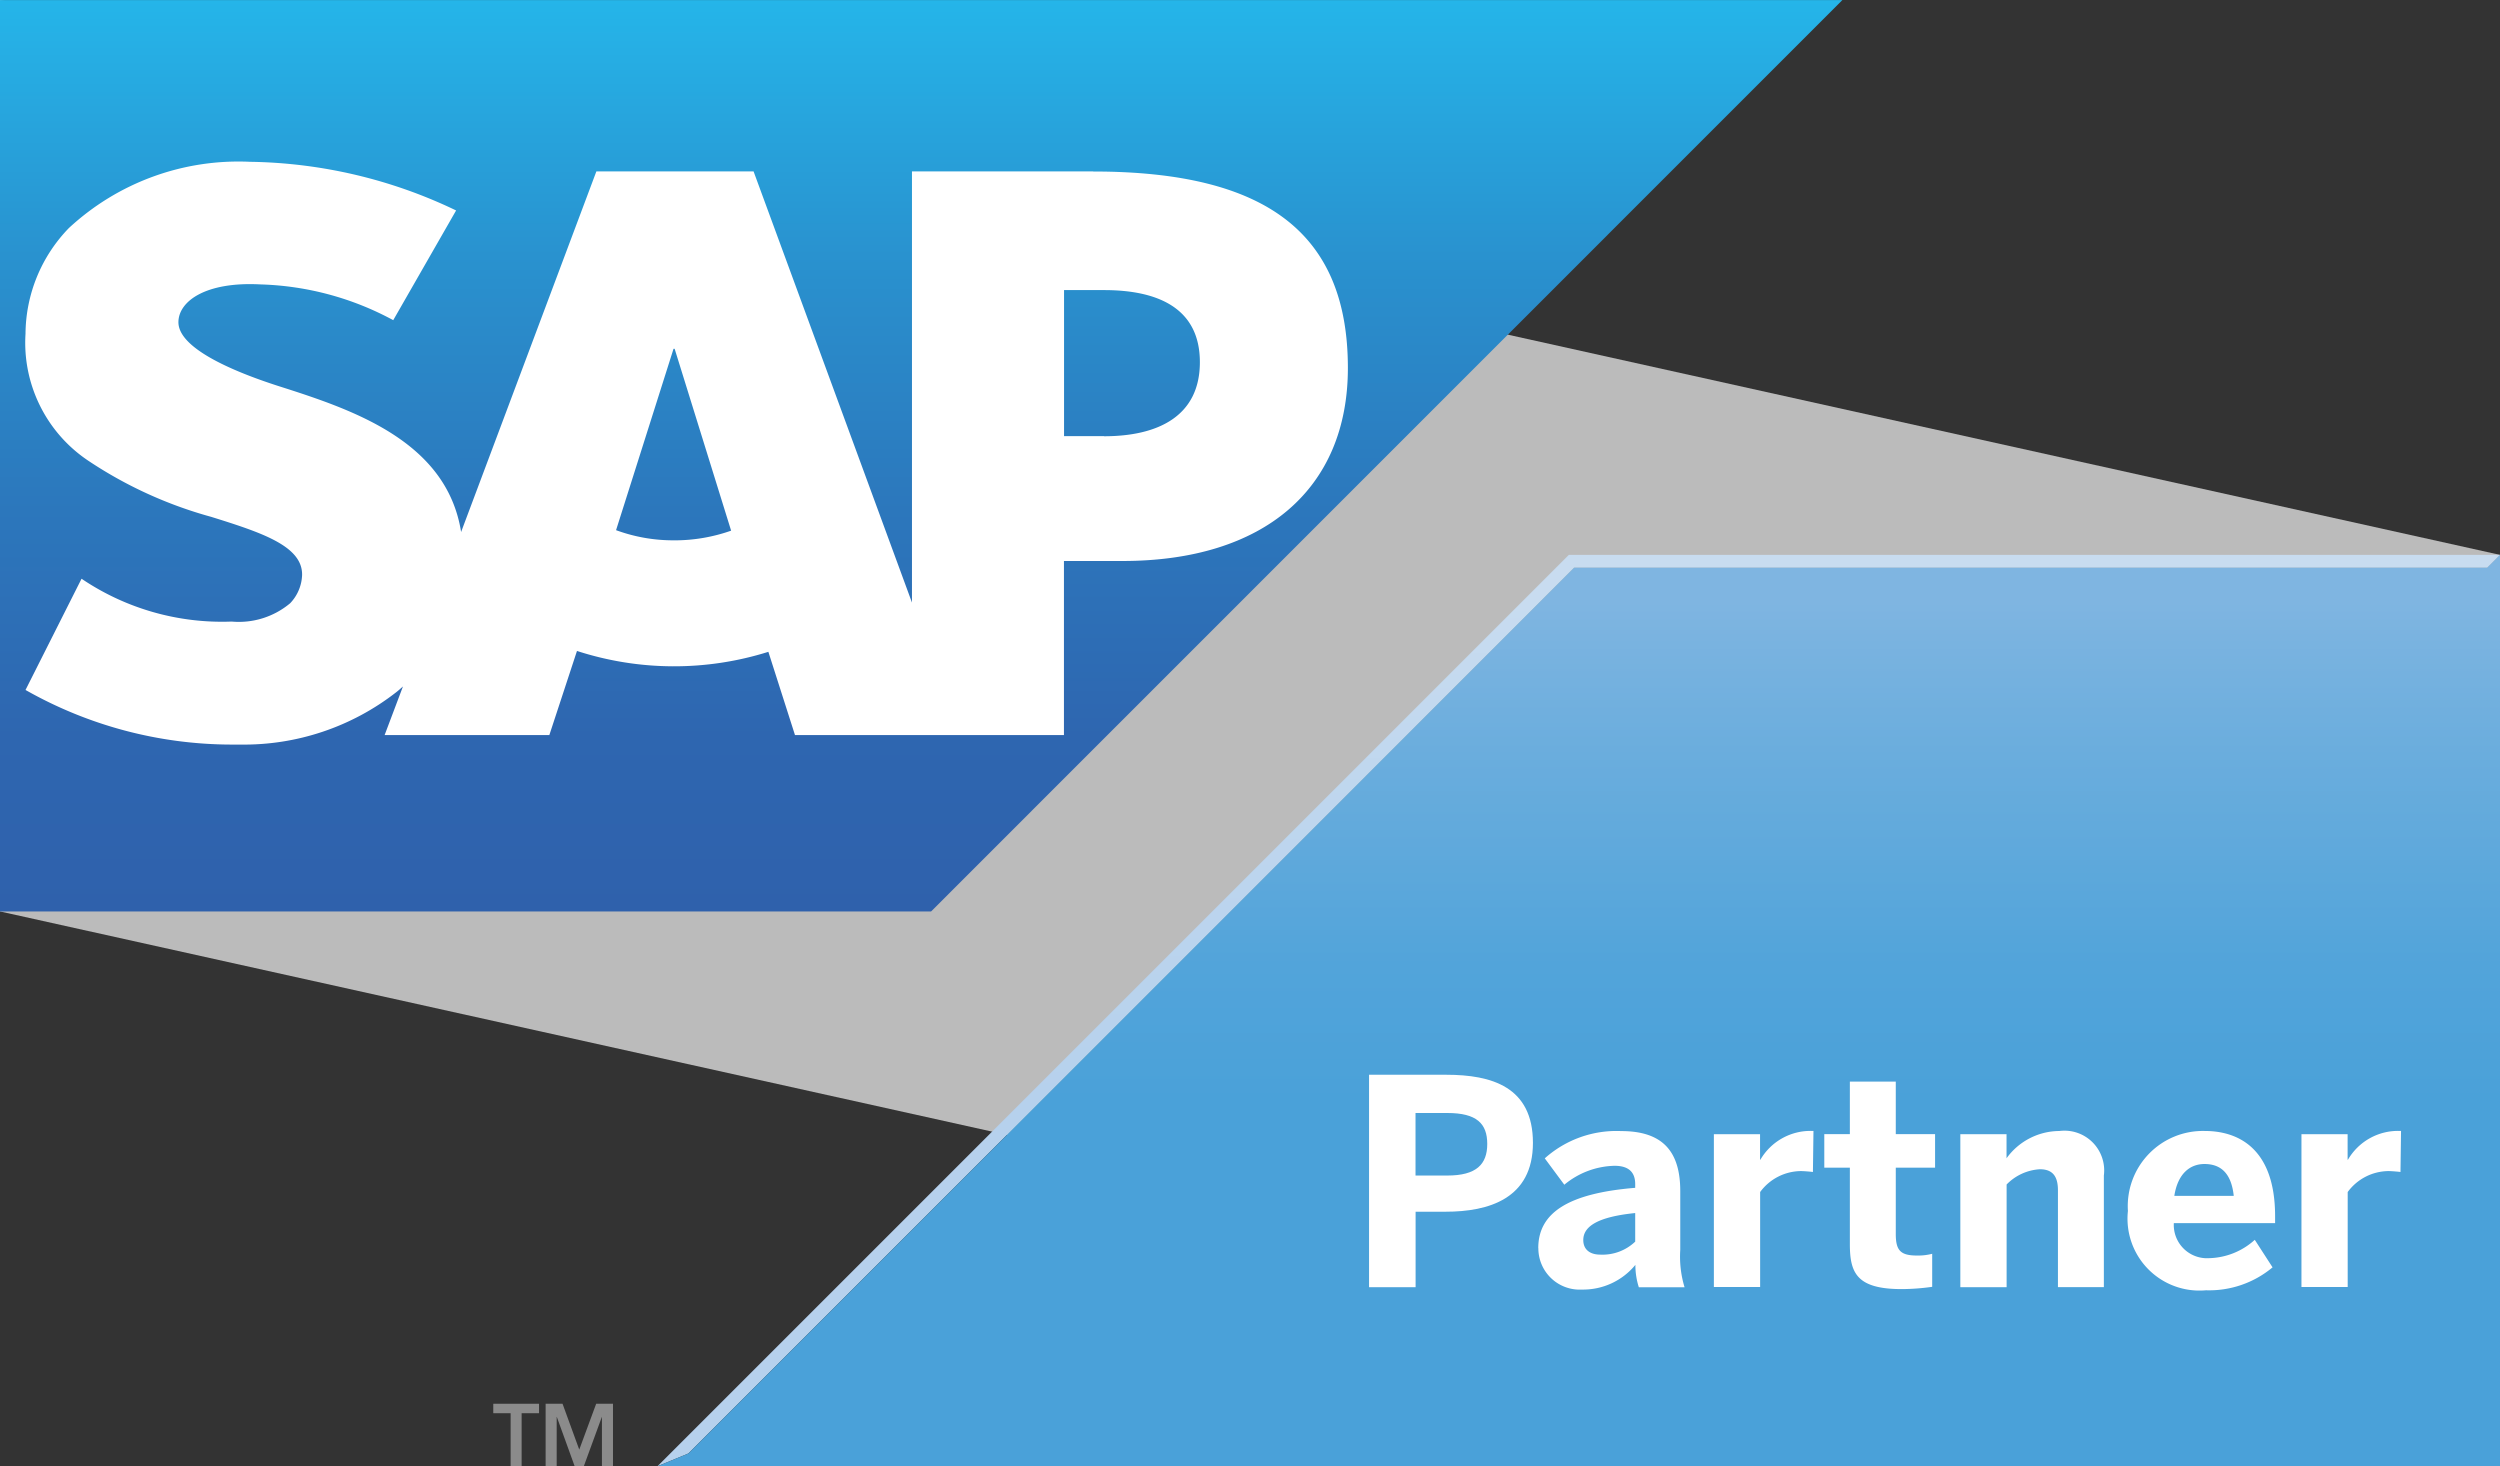
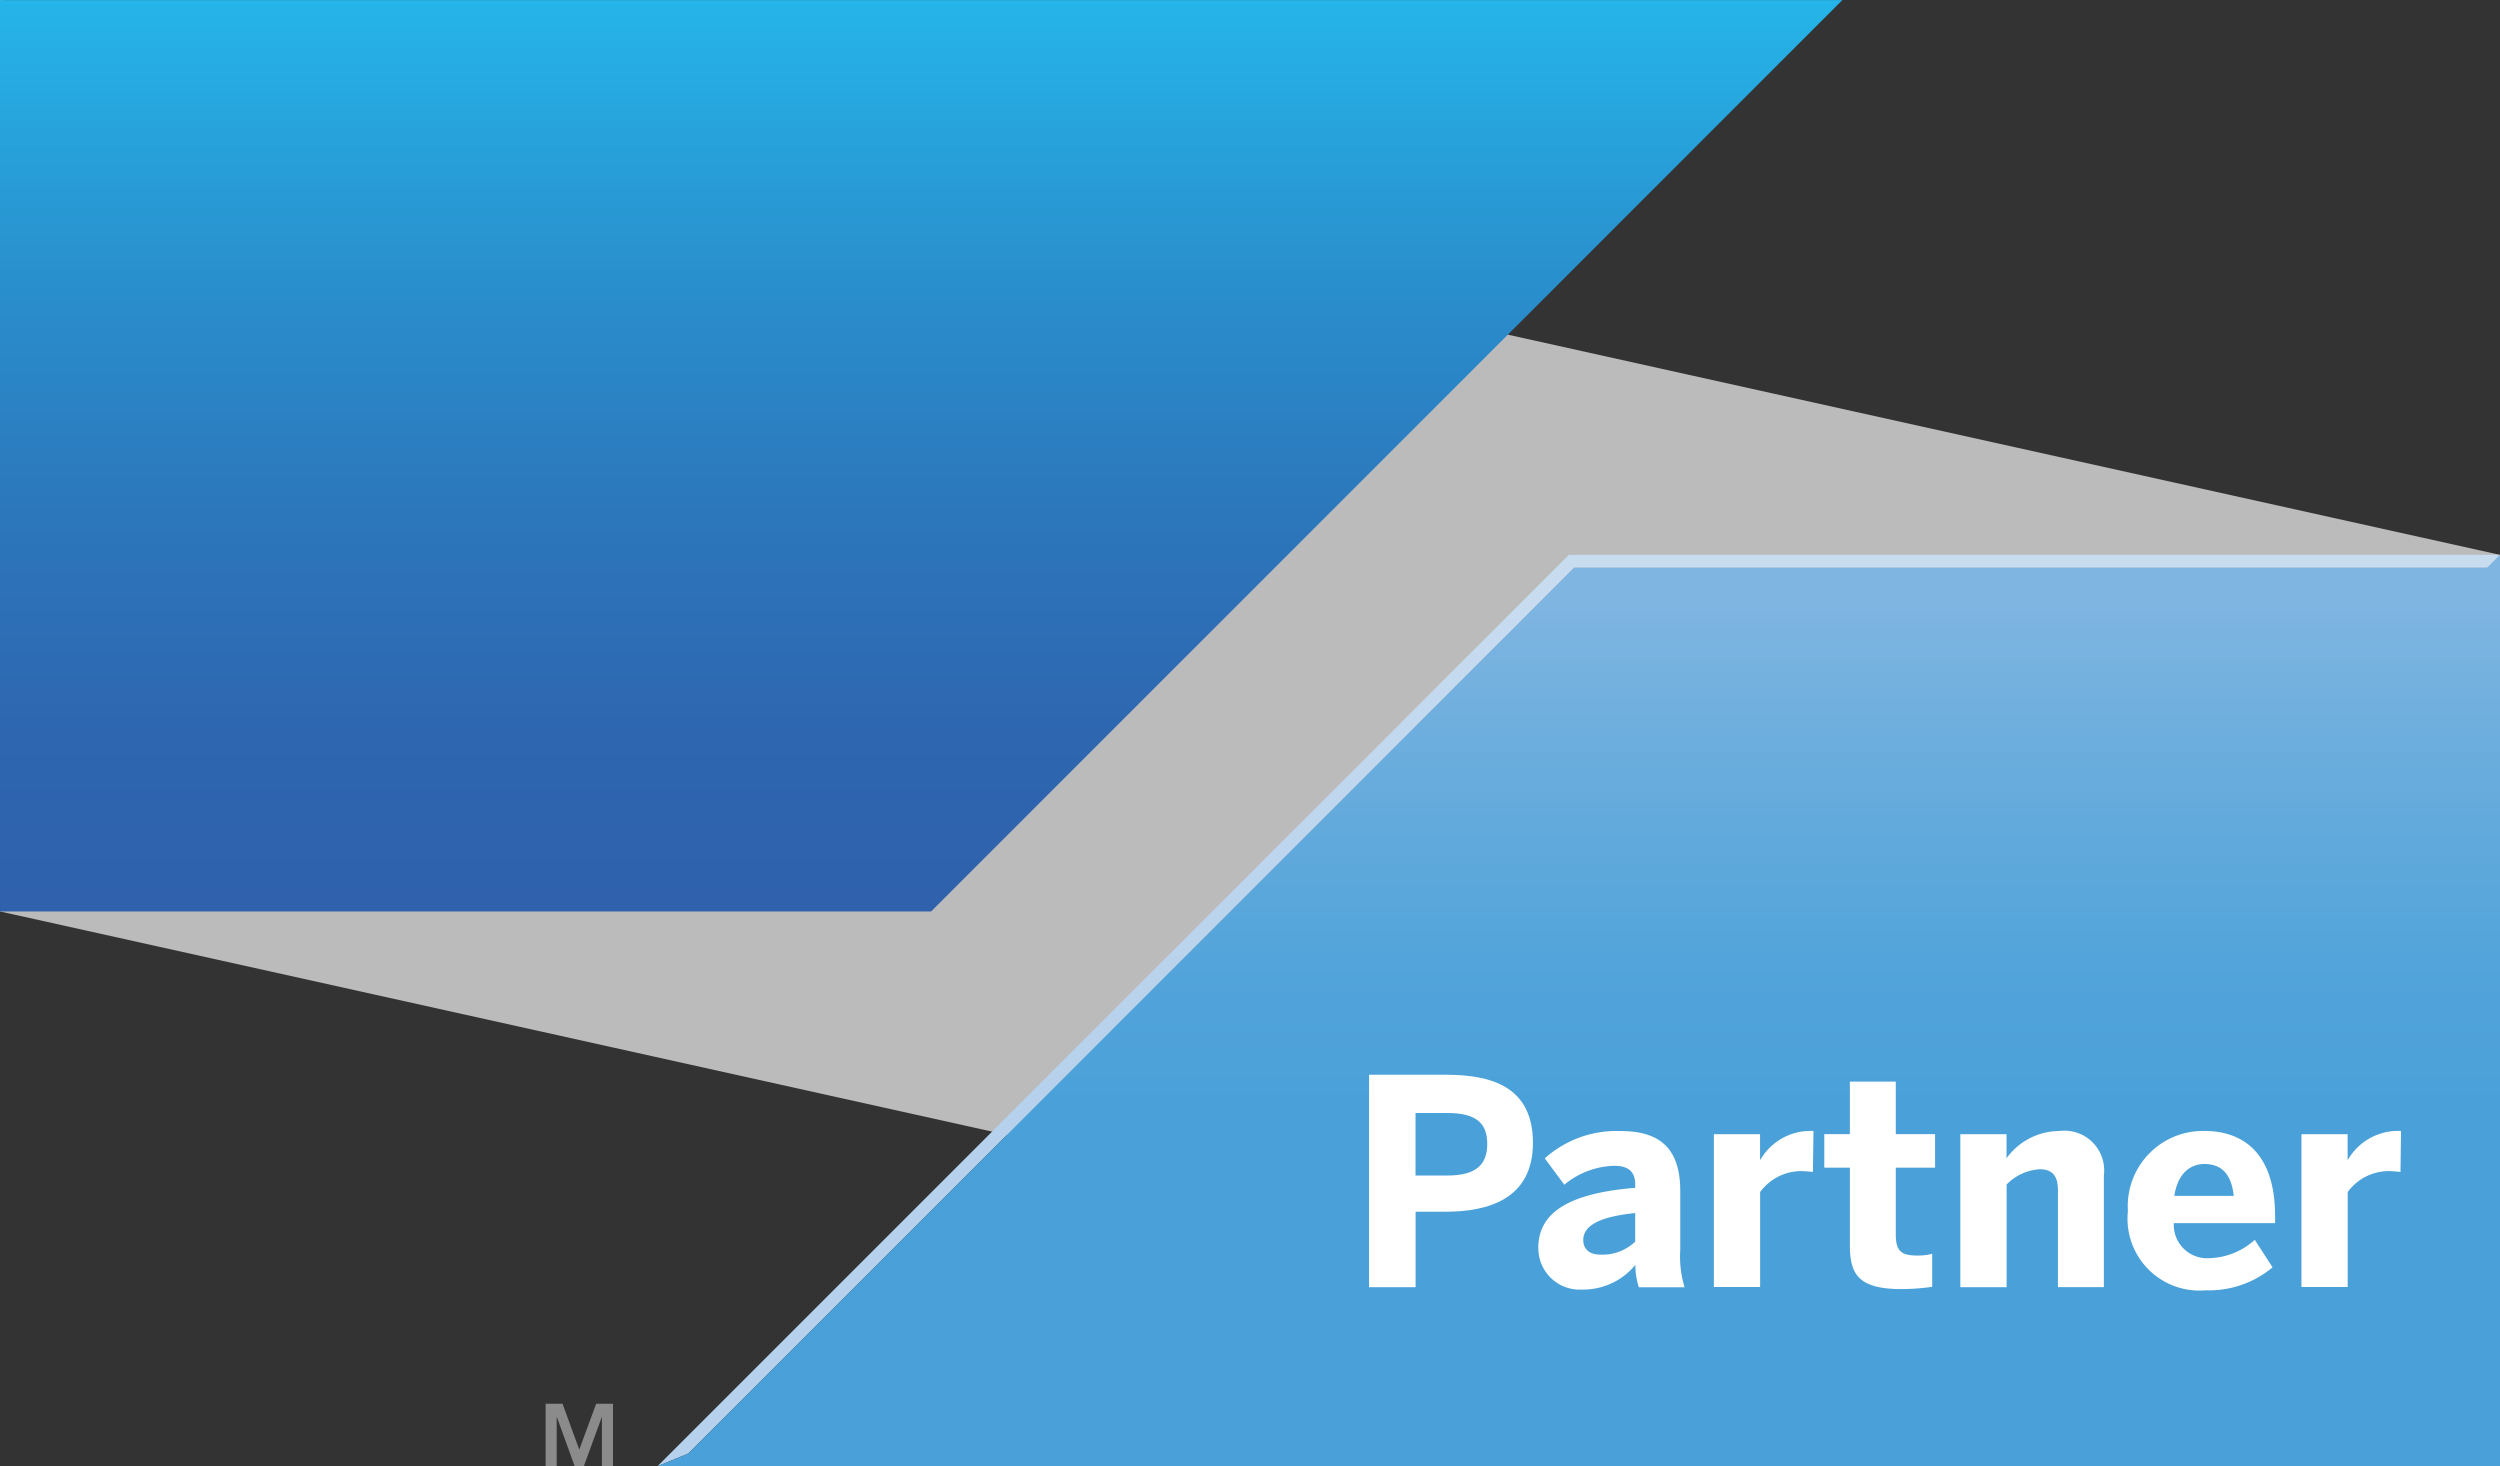
<svg xmlns="http://www.w3.org/2000/svg" id="sappartner-logo" width="95.433" height="55.972" viewBox="0 0 95.433 55.972">
  <rect x="0" y="0" width="95.433" height="55.972" fill="#333333" stroke="none" />
  <defs>
    <linearGradient id="linear-gradient" x1="0.5" x2="0.5" y2="1" gradientUnits="objectBoundingBox">
      <stop offset="0.05" stop-color="#c8dcf0" />
      <stop offset="0.28" stop-color="#bed6ee" />
      <stop offset="0.6" stop-color="#b6d1ed" />
    </linearGradient>
    <linearGradient id="linear-gradient-2" x1="0.5" x2="0.5" y2="1" gradientUnits="objectBoundingBox">
      <stop offset="0.05" stop-color="#7fb5e1" />
      <stop offset="0.22" stop-color="#6aaddd" />
      <stop offset="0.45" stop-color="#52a4da" />
      <stop offset="0.6" stop-color="#4aa1d9" />
    </linearGradient>
    <linearGradient id="linear-gradient-3" x1="0.5" x2="0.5" y2="1" gradientUnits="objectBoundingBox">
      <stop offset="0" stop-color="#25b5e9" />
      <stop offset="0.28" stop-color="#2992cf" />
      <stop offset="0.56" stop-color="#2c77bc" />
      <stop offset="0.81" stop-color="#2e66b0" />
      <stop offset="1" stop-color="#2f61ac" />
    </linearGradient>
  </defs>
  <path id="Path_7491" data-name="Path 7491" d="M98.483,160.852,3.05,139.673V104.88l95.433,21.181Z" transform="translate(-3.05 -104.88)" fill="#bbb" />
  <path id="Path_7492" data-name="Path 7492" d="M167.991,214.72,133.2,249.511l1.18-.488,33.813-33.815h34.854l.488-.488Z" transform="translate(-108.103 -193.539)" fill="url(#linear-gradient)" />
  <path id="Path_7493" data-name="Path 7493" d="M203.536,214.72l-.488.488H168.193L134.38,249.023l-1.18.488h70.336Z" transform="translate(-108.103 -193.539)" fill="url(#linear-gradient-2)" />
-   <path id="Path_7494" data-name="Path 7494" d="M100.7,382.77h1.747v.361h-.665v2.025h-.42v-2.025H100.7Z" transform="translate(-81.87 -329.184)" fill="#8b8b8b" />
  <path id="Path_7495" data-name="Path 7495" d="M113.212,383.273h-.006l-.688,1.882h-.349l-.681-1.882h-.006v1.882h-.422V382.77h.646l.638,1.751.646-1.751h.642v2.385h-.422v-1.882Z" transform="translate(-90.232 -329.184)" fill="#8b8b8b" />
  <path id="Path_7496" data-name="Path 7496" d="M274.07,325.747V317.64h2.947c1.73,0,3.309.459,3.309,2.6s-1.707,2.628-3.328,2.628h-1.151v2.881h-1.774Zm1.774-4.26h1.215c1.107,0,1.523-.428,1.523-1.205s-.4-1.182-1.523-1.182h-1.215v2.389Z" transform="translate(-221.809 -276.613)" fill="#fff" />
  <path id="Path_7497" data-name="Path 7497" d="M307.562,333.248c0-1.346,1.142-2.09,3.7-2.3v-.141c0-.428-.22-.7-.789-.7a3.1,3.1,0,0,0-1.917.723l-.746-1.007a4.1,4.1,0,0,1,2.916-1.041c1.6,0,2.256.791,2.256,2.291v2.247a4,4,0,0,0,.164,1.423H311.4a2.78,2.78,0,0,1-.131-.854,2.578,2.578,0,0,1-2.038.943,1.577,1.577,0,0,1-1.666-1.577Zm3.7-.253v-1.084c-1.39.141-1.982.492-1.982,1.03,0,.372.264.557.646.557A1.81,1.81,0,0,0,311.264,333Z" transform="translate(-248.841 -285.605)" fill="#fff" />
  <path id="Path_7498" data-name="Path 7498" d="M342.33,334.738V328.9h1.763v.976h.012a2.212,2.212,0,0,1,1.973-1.1h.054l-.021,1.568c-.066-.012-.351-.035-.459-.035a1.952,1.952,0,0,0-1.556.8v3.625h-1.763Z" transform="translate(-276.906 -285.605)" fill="#fff" />
  <path id="Path_7499" data-name="Path 7499" d="M365.166,325.2v-2.916h-.976v-1.28h.976V319h1.753v2.005h1.5v1.28h-1.5v2.532c0,.623.175.822.81.822a2.152,2.152,0,0,0,.58-.067v1.261a8.586,8.586,0,0,1-1.161.087C365.418,326.92,365.166,326.295,365.166,325.2Z" transform="translate(-294.551 -277.711)" fill="#fff" />
  <path id="Path_7500" data-name="Path 7500" d="M391.12,334.738V328.9h1.764v.92a2.5,2.5,0,0,1,2.015-1.041,1.517,1.517,0,0,1,1.7,1.7v4.26h-1.753v-3.7c0-.525-.2-.8-.688-.8a1.928,1.928,0,0,0-1.271.582v3.92h-1.764Z" transform="translate(-316.288 -285.605)" fill="#fff" />
  <path id="Path_7501" data-name="Path 7501" d="M424.29,331.817a2.869,2.869,0,0,1,2.937-3.047c1.207,0,2.682.6,2.682,3.255v.264h-3.866a1.27,1.27,0,0,0,1.358,1.336,2.685,2.685,0,0,0,1.732-.7l.679,1.051a3.772,3.772,0,0,1-2.542.875,2.745,2.745,0,0,1-2.979-3.033Zm4.04-.571c-.087-.82-.459-1.215-1.117-1.215-.548,0-1.018.361-1.151,1.215h2.266Z" transform="translate(-343.061 -285.597)" fill="#fff" />
  <path id="Path_7502" data-name="Path 7502" d="M458.65,334.738V328.9h1.762v.976h.012a2.212,2.212,0,0,1,1.973-1.1h.054l-.021,1.568c-.066-.012-.351-.035-.459-.035a1.952,1.952,0,0,0-1.556.8v3.625h-1.762Z" transform="translate(-370.796 -285.605)" fill="#fff" />
  <path id="Path_7503" data-name="Path 7503" d="M3.05,139.681H38.593L73.38,104.89H3.05v34.791" transform="translate(-3.05 -104.888)" fill-rule="evenodd" fill="url(#linear-gradient-3)" />
-   <path id="Path_7504" data-name="Path 7504" d="M48.889,137.268l-6.923,0v16.46l-6.047-16.46h-6l-5.164,13.766c-.55-3.471-4.14-4.67-6.965-5.569-1.865-.6-3.845-1.479-3.826-2.453.015-.8,1.061-1.541,3.134-1.429a11.3,11.3,0,0,1,5.066,1.365l2.4-4.188a18.732,18.732,0,0,0-7.842-1.857h-.014a9.519,9.519,0,0,0-6.925,2.528,5.848,5.848,0,0,0-1.656,4.038,5.418,5.418,0,0,0,2.378,4.832,16.139,16.139,0,0,0,4.707,2.154c1.923.6,3.49,1.113,3.473,2.218a1.639,1.639,0,0,1-.455,1.08,3.048,3.048,0,0,1-2.233.7,9.571,9.571,0,0,1-5.731-1.635l-2.139,4.246a15.98,15.98,0,0,0,7.837,2.085l.359,0a9.456,9.456,0,0,0,5.957-2c.091-.071.172-.145.255-.218l-.7,1.855h6.288l1.055-3.211a12,12,0,0,0,7.306.033l1.016,3.178H47.767v-6.645H50c5.409,0,8.606-2.754,8.606-7.368,0-5.139-3.108-7.5-9.723-7.5Zm-16,14.084a6.317,6.317,0,0,1-2.219-.388l2.194-6.923h.042l2.156,6.942A6.484,6.484,0,0,1,32.89,151.353ZM49.3,147.375H47.771V141.8H49.3c2.034,0,3.656.675,3.656,2.752s-1.622,2.827-3.656,2.827" transform="translate(-7.153 -130.726)" fill="#fff" fill-rule="evenodd" />
</svg>